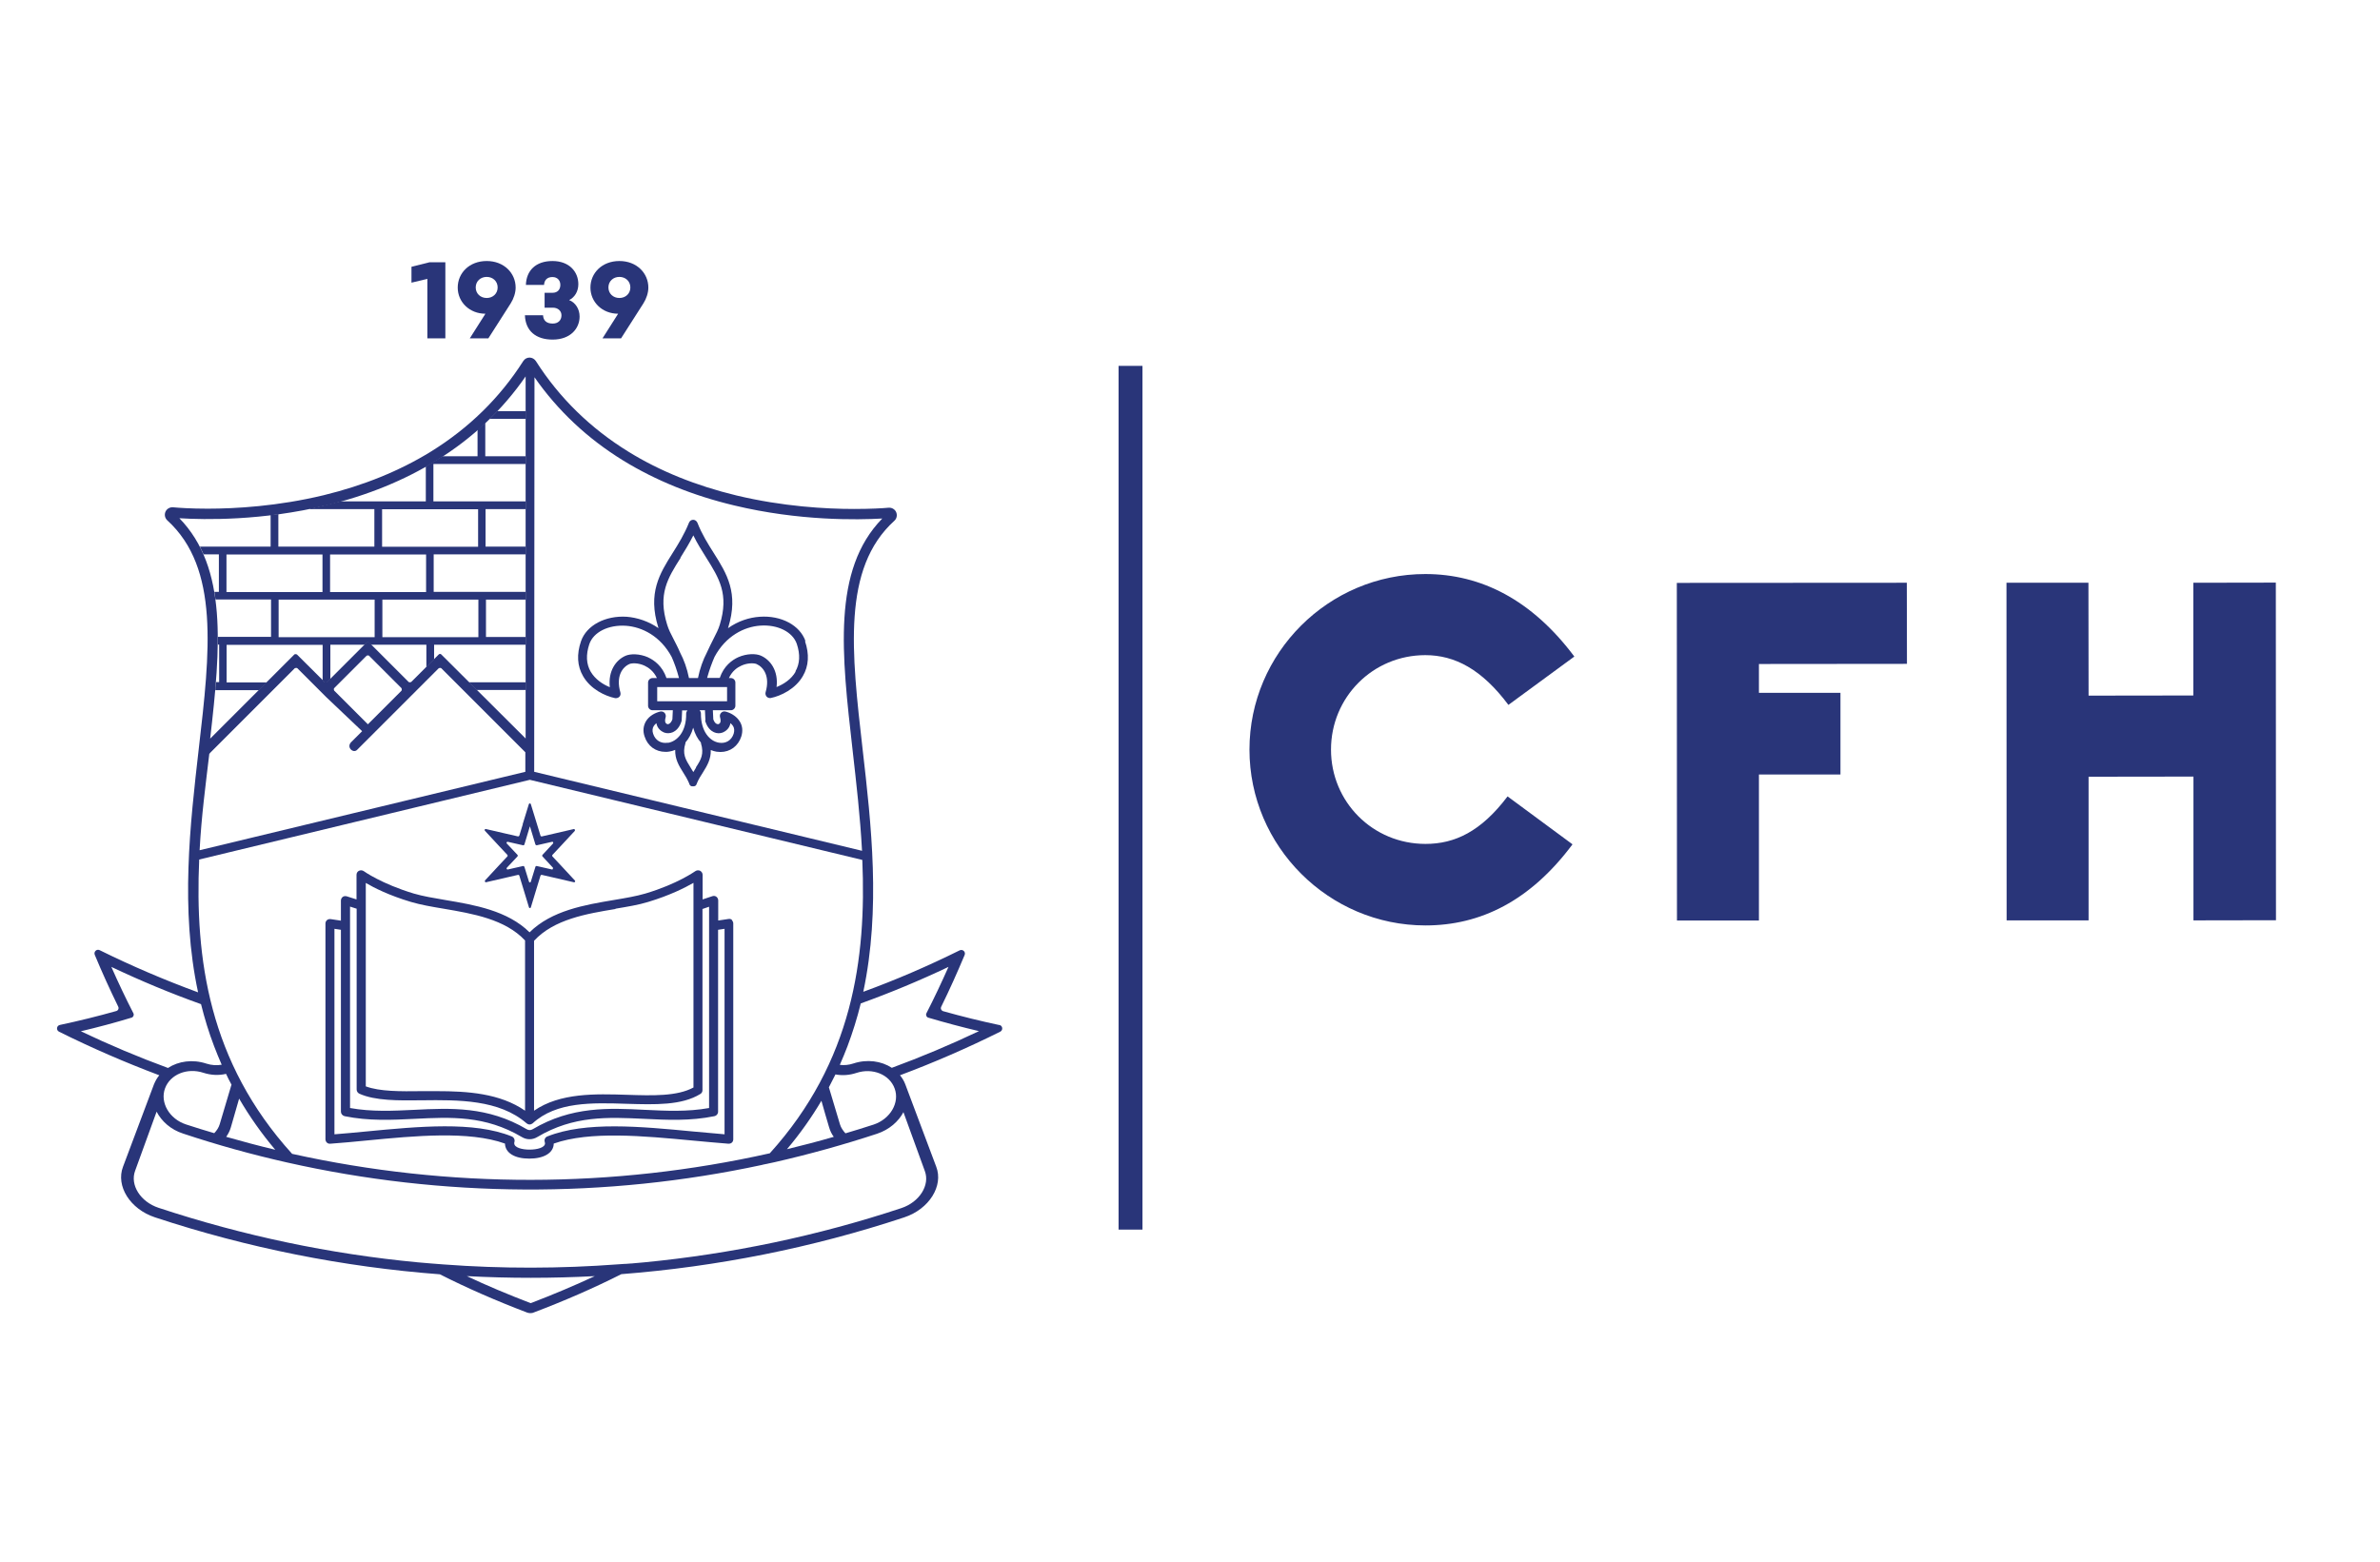
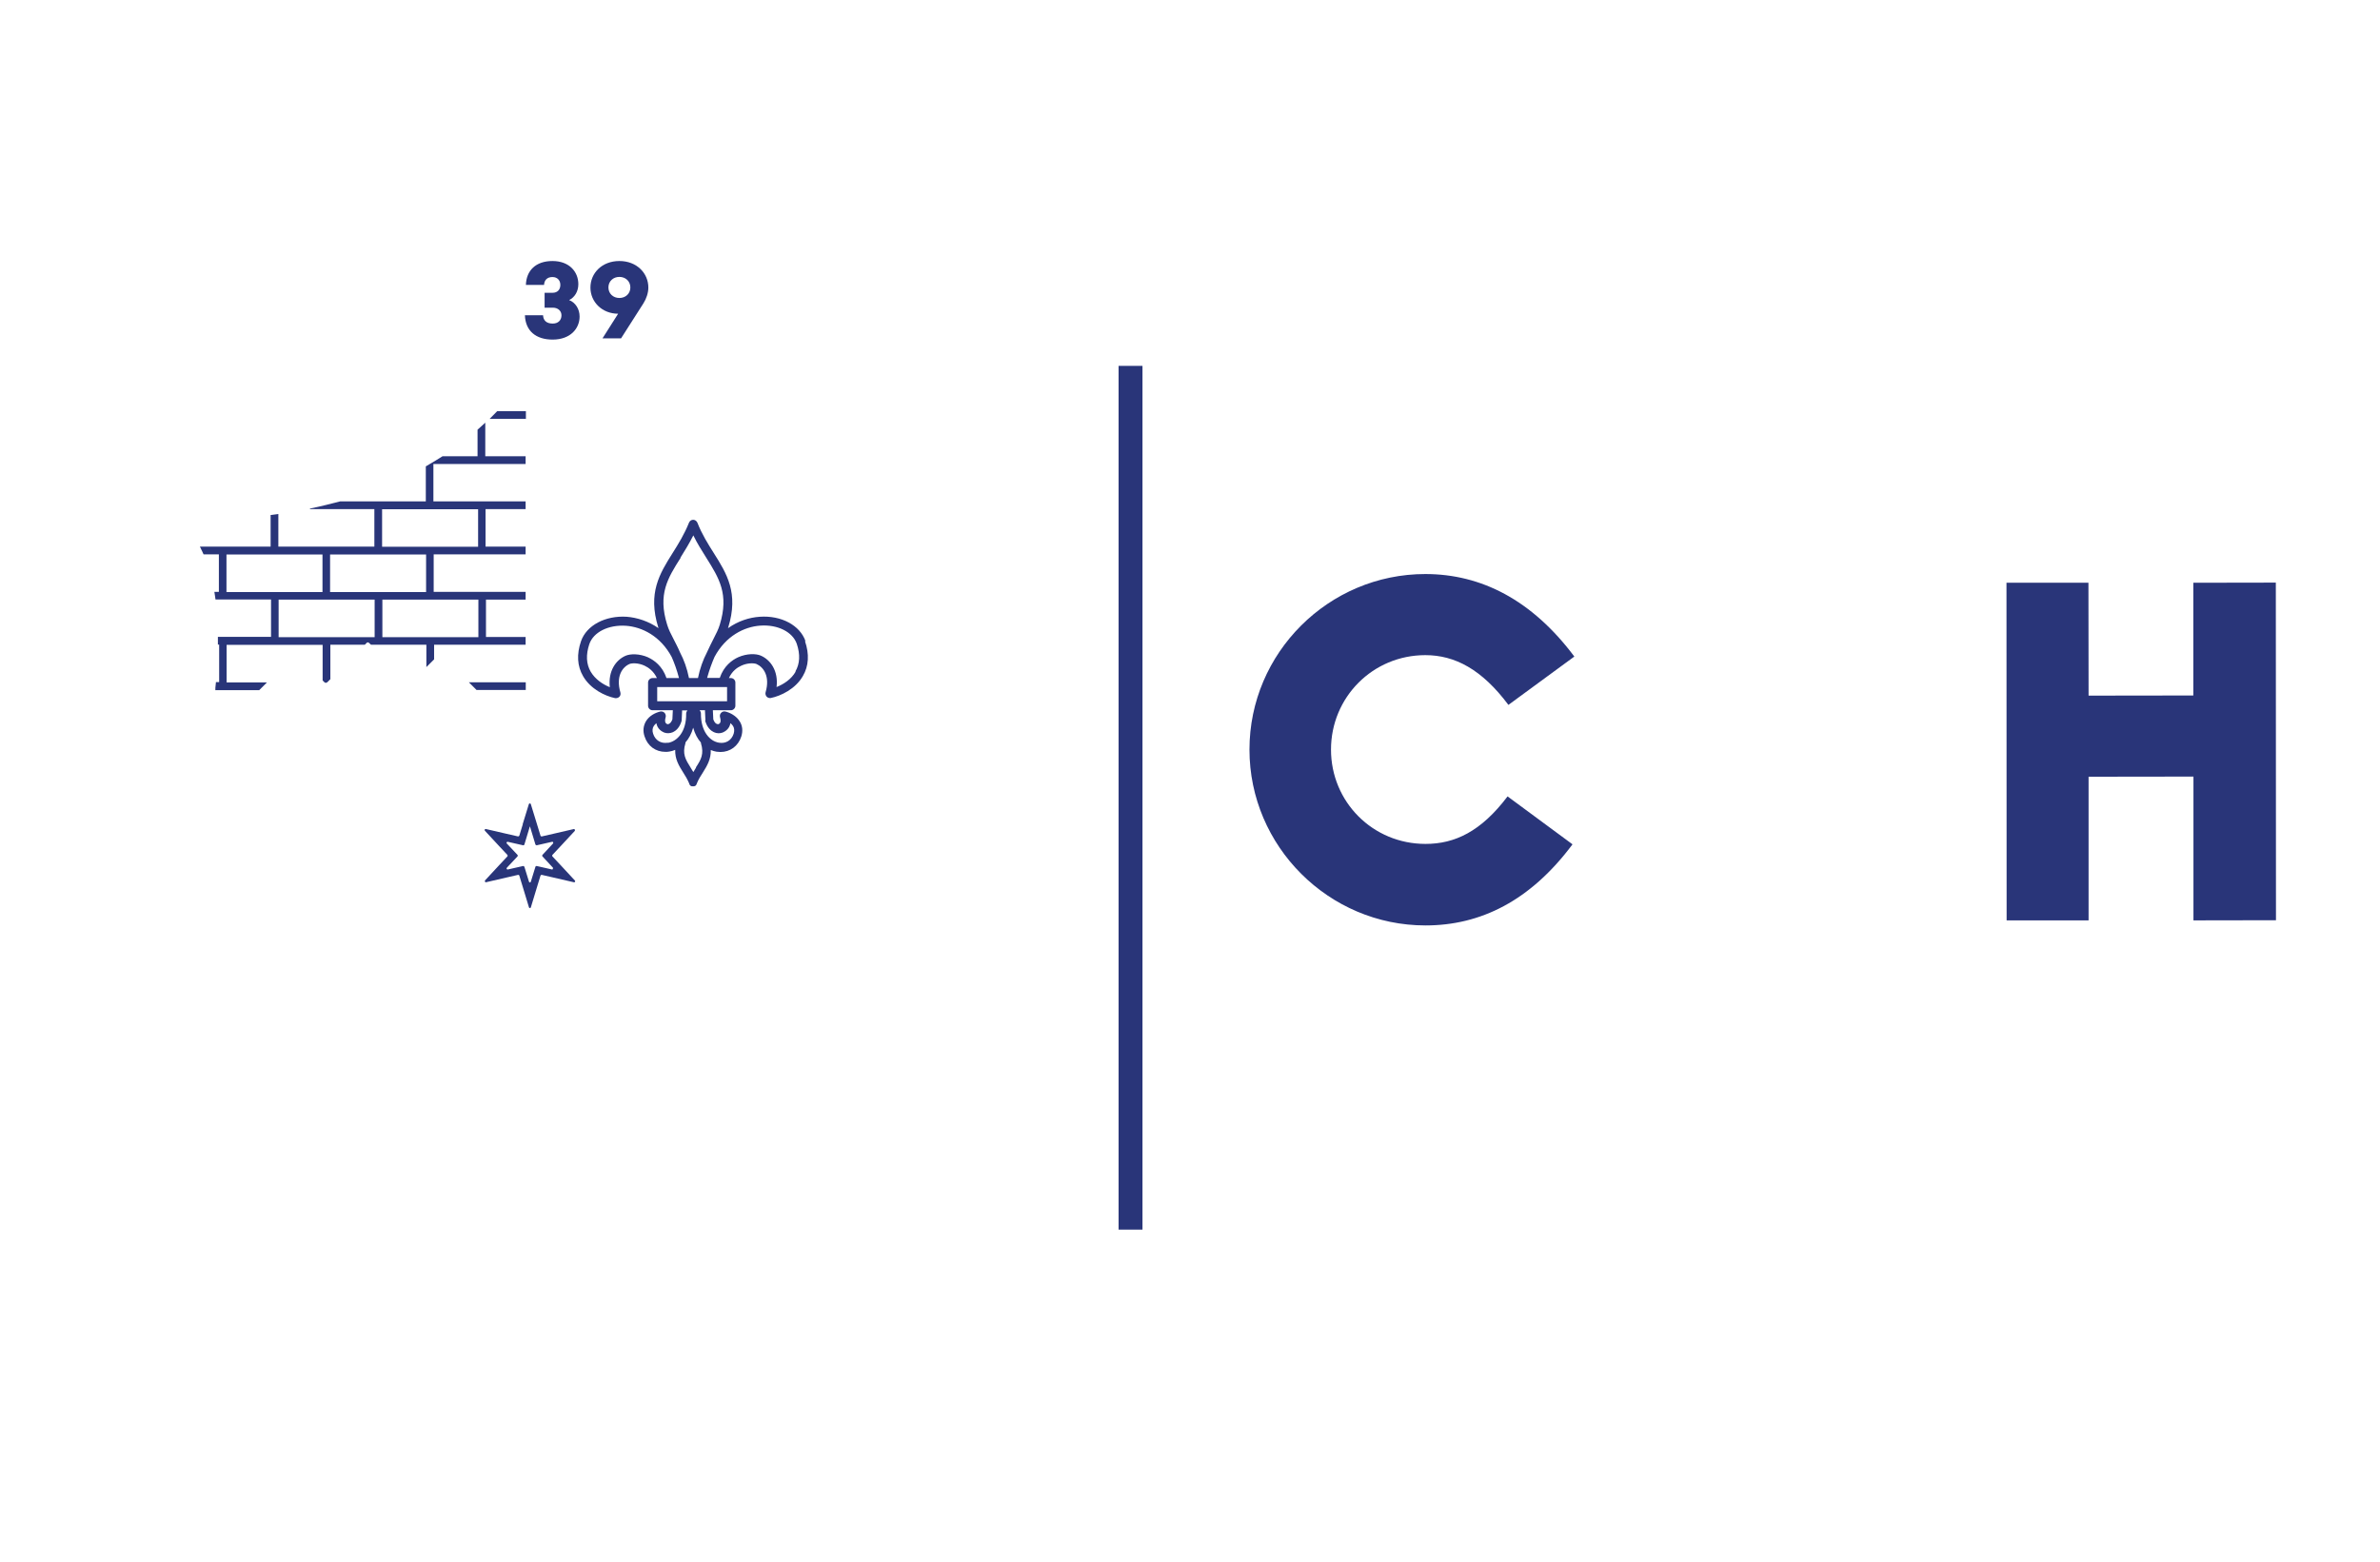
<svg xmlns="http://www.w3.org/2000/svg" id="Capa_1" version="1.1" viewBox="0 0 169.3 111.1">
  <defs>
    <style>
      .st0 {
        fill: #293579;
      }
    </style>
  </defs>
  <path class="st0" d="M56.6,47.78c-.31.55-.86.9-1.36,1.1.14-1.15-.43-1.94-1.13-2.24-.33-.14-.97-.16-1.6.12-.44.2-1.02.62-1.31,1.47h-.9c.17-.61.35-1.09.53-1.5.8-1.49,2.11-2.14,3.25-2.22,1.24-.09,2.31.45,2.6,1.3.25.75.22,1.41-.1,1.96M51.72,49.89h-4.97v-1.01h4.97v1.01ZM50.16,51.26s0,.06.02.08c.15.46.41.66.6.75.21.1.45.1.64.02.16-.07.47-.25.54-.66.08.06.14.13.19.21.09.15.1.33.04.54-.15.47-.56.72-1.04.64-.65-.1-1.3-.79-1.29-2.08,0-.09-.04-.17-.09-.23h.38s0,.04,0,.07l.03.65ZM49.52,54.6c-.06.1-.13.21-.2.33-.07-.12-.13-.22-.2-.33-.35-.56-.6-.96-.36-1.73,0-.02,0-.03,0-.05.24-.27.43-.62.55-1.05.12.44.31.79.55,1.06,0,.01,0,.03,0,.04.24.78,0,1.18-.36,1.73M47.5,52.84c-.48.08-.89-.17-1.04-.64-.07-.21-.05-.39.04-.54.05-.08.12-.15.19-.21.07.41.38.59.54.66.19.08.43.07.64-.02.19-.09.45-.29.6-.75.01-.03.01-.05.02-.08l.03-.65s0-.04,0-.07h.38c-.05.06-.09.14-.09.23.02,1.29-.64,1.97-1.29,2.08M46.11,46.77c-.63-.28-1.27-.26-1.6-.12-.7.3-1.26,1.09-1.13,2.24-.5-.2-1.04-.56-1.36-1.1-.32-.55-.35-1.21-.1-1.96.29-.86,1.36-1.39,2.6-1.31,1.15.08,2.46.73,3.26,2.22.18.41.36.89.52,1.5h-.89c-.29-.85-.87-1.27-1.31-1.47M48.4,39.68c.31-.5.63-1.01.92-1.59.28.58.61,1.09.92,1.59.91,1.45,1.63,2.59.96,4.77-.1.33-.26.64-.45,1.01-.14.28-.3.59-.47.97-.27.52-.49,1.12-.63,1.81h-.64c-.14-.7-.36-1.3-.63-1.81-.16-.38-.33-.69-.47-.97-.19-.36-.35-.68-.45-1.01-.68-2.18.04-3.32.96-4.77M57.3,45.62c-.39-1.13-1.72-1.85-3.26-1.74-.74.05-1.53.3-2.25.81,0-.01,0-.03.01-.04.76-2.46-.1-3.84-1.03-5.31-.41-.65-.84-1.33-1.16-2.15-.05-.12-.17-.21-.3-.21s-.25.08-.3.21c-.33.82-.75,1.5-1.16,2.15-.92,1.46-1.79,2.85-1.02,5.31,0,.01,0,.03.01.04-.72-.5-1.52-.75-2.25-.81-1.53-.1-2.87.61-3.26,1.74-.32.93-.27,1.77.15,2.49.53.92,1.56,1.41,2.28,1.56.02,0,.04,0,.06,0,.09,0,.18-.04.24-.1.08-.08.1-.2.07-.31-.33-1.14.14-1.8.65-2.02.17-.07.62-.09,1.07.12.28.13.65.39.88.88h-.31c-.18,0-.32.15-.32.32v1.65c0,.18.15.32.32.32h1.44s0,.02,0,.04l-.03.61c-.06.16-.14.27-.24.32-.06.03-.1.02-.12.02-.08-.04-.23-.1-.12-.49.03-.11,0-.22-.07-.31-.08-.08-.19-.12-.3-.1-.33.07-.8.29-1.04.71-.18.32-.22.68-.09,1.06.22.69.79,1.1,1.48,1.1.09,0,.19,0,.28-.02.14-.02.28-.06.42-.12-.02.67.27,1.13.55,1.58.16.25.32.51.45.82h0s0,.01,0,.02c0,.01.01.02.02.04,0,0,0,.01.01.02,0,.01.02.02.02.03,0,0,0,0,.01.01.01.01.03.02.04.04,0,0,0,0,0,0,.01,0,.03.02.04.02,0,0,0,0,0,0,0,0,0,0,.01,0,.01,0,.02,0,.04.01,0,0,.01,0,.02,0,.02,0,.04,0,.05,0,.02,0,.04,0,.05,0,0,0,.01,0,.02,0,.01,0,.02,0,.04-.01,0,0,0,0,.01,0,0,0,0,0,0,0,.01,0,.03-.01.04-.02,0,0,0,0,.01,0,.01-.01.03-.02.04-.04,0,0,0,0,.01-.01,0,0,.02-.02.02-.03,0,0,0-.01.01-.02,0-.01.01-.02.02-.04,0,0,0,0,0-.01,0,0,0,0,0,0,.12-.31.29-.57.45-.82.28-.45.57-.92.55-1.58.13.05.27.1.41.12.1.01.19.02.28.02.69,0,1.26-.42,1.48-1.1.12-.38.09-.75-.1-1.06-.25-.42-.72-.65-1.04-.72-.11-.02-.22.01-.3.1-.08.08-.1.2-.07.31.11.39-.04.46-.12.49-.01,0-.05.01-.12-.02-.1-.04-.18-.16-.24-.32l-.03-.61s0-.02,0-.04h1.28c.18,0,.32-.15.32-.32v-1.65c0-.18-.15-.32-.32-.32h-.14c.23-.5.59-.75.88-.88.45-.21.9-.19,1.08-.12.5.22.98.87.65,2.01-.03.11,0,.22.07.31.08.08.19.12.3.1.72-.15,1.75-.64,2.28-1.56.42-.72.47-1.56.15-2.49" />
-   <path class="st0" d="M51.55,80.7c-.72-.06-1.46-.13-2.24-.2-3.76-.36-7.66-.73-10.37.35-.16.06-.24.23-.19.39.01.04.02.07.02.1,0,.31-.57.45-1.1.45s-1.09-.14-1.09-.45c0-.03,0-.06.01-.08.05-.16-.02-.34-.19-.41-2.7-1.09-6.6-.71-10.37-.35-.78.07-1.52.15-2.24.2v-14.62l.46.07v12.94c0,.15.11.28.26.32,1.71.35,3.37.27,4.98.19,2.59-.13,5.03-.25,7.64,1.3.17.1.35.15.54.15s.37-.05.54-.15c2.6-1.55,5.05-1.42,7.63-1.3,1.61.08,3.27.16,4.98-.19.15-.03.26-.16.26-.32v-12.94l.46-.07v14.62ZM24.9,64.5l.47.15v12.86c0,.13.07.24.19.3,1.14.51,2.76.49,4.47.47,2.57-.03,5.48-.06,7.43,1.64.06.05.13.08.21.08s.16-.03.22-.08c1.68-1.55,4.23-1.47,6.7-1.39,2.01.06,3.9.12,5.23-.7.1-.06.15-.16.15-.27v-12.89l.47-.16v14.32c-1.54.28-3.08.2-4.56.13-2.57-.13-5.22-.26-7.99,1.38-.13.08-.29.08-.42,0-2.77-1.64-5.43-1.51-8-1.38-1.49.07-3.03.15-4.57-.13v-14.32ZM26.01,62.81c.59.35,1.68.9,3.23,1.36.68.2,1.47.34,2.32.48,2.05.35,4.37.74,5.79,2.26v12.11c-1.79-1.24-4.1-1.39-6.28-1.39-.35,0-.7,0-1.04,0-1.55.02-3.01.03-4.01-.34v-14.49ZM43.78,64.65c.84-.14,1.64-.27,2.32-.48,1.56-.47,2.64-1.02,3.23-1.36v14.56c-1.16.63-2.89.58-4.72.52-2.25-.07-4.77-.15-6.62,1.13v-12.09c1.42-1.53,3.73-1.92,5.79-2.26M52.08,65.45c-.07-.06-.17-.09-.26-.07l-.73.11v-1.43c0-.1-.05-.2-.13-.26-.08-.06-.19-.08-.29-.04l-.69.23v-1.75c0-.12-.07-.23-.18-.29-.11-.05-.24-.04-.34.03-.01,0-1.26.91-3.55,1.59-.64.19-1.41.32-2.24.46-2.09.35-4.43.75-6,2.3-1.57-1.55-3.92-1.95-6-2.3-.82-.14-1.6-.27-2.24-.46-2.29-.69-3.54-1.58-3.55-1.59-.1-.07-.23-.08-.34-.03-.11.05-.18.16-.18.29v1.75l-.69-.22c-.1-.03-.21-.02-.29.04-.08.06-.13.16-.13.26v1.43l-.73-.11c-.09-.01-.19.01-.26.07-.07.06-.11.15-.11.24v15.35c0,.09.04.18.1.24.07.06.15.09.24.08.84-.06,1.69-.14,2.6-.23,3.41-.33,7.27-.7,9.83.22.02.66.68,1.07,1.73,1.07s1.73-.41,1.74-1.07c2.56-.91,6.42-.54,9.83-.22.91.08,1.77.17,2.6.23.09,0,.18-.02.24-.08.07-.06.1-.15.1-.24v-15.35c0-.09-.04-.18-.11-.24" />
  <path class="st0" d="M37.7,58.8l.39,1.29s.05.05.08.05l1.1-.25c.07-.02.11.06.07.12l-.76.82s-.02.07,0,.09l.76.82s0,.13-.07.12l-1.1-.25s-.07.01-.08.05l-.33,1.07c-.02.07-.11.07-.13,0l-.33-1.07s-.05-.05-.08-.05l-1.1.25c-.07.01-.11-.07-.07-.12l.77-.82s.02-.07,0-.09l-.77-.82c-.05-.05,0-.13.07-.12l1.1.25s.07-.01.08-.05l.39-1.29ZM37.19,58.64l-.25.82s-.05.05-.08.05l-.83-.19-1.47-.34c-.07-.02-.11.07-.07.12l1.03,1.11.58.62s.02.07,0,.09l-.58.62-1.03,1.11s0,.13.07.12l1.47-.34.83-.19s.07.01.08.05l.25.82.44,1.45c.02.06.11.06.13,0l.44-1.45.25-.82s.05-.06.08-.05l.83.19,1.47.34c.07.01.11-.07.07-.12l-1.03-1.11-.58-.62s-.02-.07,0-.09l.58-.62,1.03-1.11s0-.13-.07-.12l-1.47.34-.83.19s-.07-.01-.08-.05l-.25-.82-.44-1.43c-.02-.07-.12-.07-.14,0l-.44,1.43Z" />
-   <path class="st0" d="M63.44,75.97c-.75-.49-1.76-.63-2.73-.31-.33.11-.66.14-.97.1.19-.43.37-.87.54-1.31.38-1.01.7-2.04.95-3.06,2.11-.76,4.2-1.63,6.24-2.6-.49,1.1-1.01,2.21-1.57,3.3-.06.12,0,.27.13.31,1.18.35,2.38.67,3.61.96-2.04.97-4.11,1.84-6.2,2.61M64.26,79.11c.51,1.41,1.02,2.81,1.53,4.21.37,1-.38,2.2-1.67,2.63-5.97,1.98-12.11,3.26-18.3,3.86-.15.01-.3.03-.45.04,0,0,0,0-.01,0-.14.01-.28.02-.43.04-.01,0-.03,0-.04,0-.13.01-.26.02-.39.03-.02,0-.05,0-.07,0-.15.01-.29.02-.44.03-4.13.31-8.29.32-12.42.01-.61-.04-1.22-.1-1.84-.15-6.24-.59-12.43-1.89-18.45-3.88-1.3-.43-2.04-1.63-1.67-2.63.51-1.4,1.02-2.81,1.53-4.21.36.69,1.01,1.28,1.89,1.56,2.43.81,4.89,1.49,7.37,2.05,11.12,2.51,22.66,2.57,33.8.18.02,0,.05-.01.07-.02.08-.02.16-.03.24-.05.05,0,.09-.02.14-.03.06-.01.13-.03.19-.04.09-.02.18-.04.28-.06,2.45-.56,4.87-1.23,7.27-2.02.87-.29,1.53-.87,1.89-1.56M37.76,92.71h-.02c-1.61-.62-3.12-1.25-4.53-1.92,3.03.16,6.07.16,9.1,0-1.42.66-2.93,1.3-4.55,1.92M5.75,73.37c1.22-.29,2.43-.61,3.61-.97.13-.04.19-.19.13-.31-.56-1.09-1.08-2.19-1.57-3.3,2.09.99,4.22,1.88,6.38,2.65.25,1,.55,2,.93,2.99.17.44.35.89.54,1.32-.35.06-.72.04-1.09-.08-.97-.32-1.98-.18-2.73.31-2.1-.77-4.16-1.64-6.2-2.61M16.42,80.21c.2-.68.39-1.36.59-2.05.74,1.27,1.59,2.48,2.57,3.64-1.17-.28-2.33-.59-3.49-.92.15-.21.26-.43.33-.67M16.46,77.19c-.28.93-.56,1.86-.83,2.79-.07.24-.21.45-.39.64-.67-.2-1.34-.4-2-.62-1.2-.39-1.87-1.57-1.5-2.57.37-1,1.58-1.48,2.72-1.11.55.18,1.11.2,1.62.08.12.26.25.52.39.77M58.97,77.34c.16-.3.31-.6.46-.9.48.09.99.06,1.5-.11,1.13-.37,2.34.1,2.71,1.11.37,1-.3,2.17-1.5,2.57-.67.22-1.33.42-2,.62-.17-.19-.32-.4-.39-.64-.26-.88-.53-1.76-.79-2.64M58.43,78.31c.18.63.36,1.27.55,1.9.07.24.18.47.33.67-1.1.32-2.22.61-3.33.88.93-1.1,1.75-2.26,2.46-3.46M14.17,61.15l23.52-5.67,23.65,5.7c.3,7.01-.69,14.36-6.58,20.87-11.18,2.51-22.79,2.52-33.98.04-5.93-6.53-6.92-13.91-6.61-20.94M14.9,53.63l.04-.06,6.03-6.03s.13-.05.18,0l1.63,1.63.42.42,2.56,2.43-.78.78c-.36.37.15.82.42.55l.78-.78.42-.42,2.56-2.56.42-.42,1.63-1.63s.13-.05.18,0l5.98,5.98v1.39s-23.17,5.58-23.17,5.58c.13-2.44.42-4.58.69-6.87M28.57,49.13l-2.4,2.4-2.4-2.4s-.05-.12,0-.17l2.31-2.31s.12-.05.17,0l2.31,2.31s.05.12,0,.17M12.79,36.87c1.74.11,5.86.19,10.43-.92,2.91-.7,5.55-1.78,7.83-3.19,2.55-1.57,4.68-3.58,6.34-5.98v25.76s-6-5.98-6-5.98c-.05-.05-.13-.05-.18,0l-1.96,1.96s-.13.05-.18,0l-2.81-2.81s-.13-.05-.18,0l-2.81,2.81s-.13.05-.18,0l-1.97-1.96s-.13-.05-.18,0l-5.99,5.99c.75-6.52,1.24-12.15-2.19-15.68M38.02,26.84c1.66,2.38,3.78,4.37,6.32,5.93,2.3,1.41,4.95,2.49,7.89,3.19,4.62,1.11,8.77,1.03,10.53.93-3.58,3.67-2.89,9.63-2.11,16.49.26,2.3.54,4.7.67,7.15l-23.32-5.62.02-28.07ZM71.1,72.93c-1.36-.29-2.7-.62-4.01-.99-.13-.04-.2-.18-.14-.31.6-1.22,1.15-2.45,1.67-3.69.09-.22-.14-.43-.35-.33-2.24,1.11-4.53,2.1-6.86,2.95,1.25-5.9.57-11.88-.05-17.27-.79-6.9-1.47-12.86,2.26-16.24.17-.15.22-.4.13-.61-.08-.19-.28-.32-.49-.32-.01,0-.03,0-.04,0-.42.04-1.29.09-2.47.09-1.99,0-5.06-.17-8.36-.96-2.86-.69-5.45-1.73-7.68-3.11-2.71-1.67-4.93-3.84-6.59-6.45h0c-.1-.15-.27-.25-.45-.25s-.35.09-.45.25c-1.66,2.61-3.87,4.77-6.57,6.44-2.22,1.37-4.78,2.41-7.62,3.1-3.27.79-6.29.96-8.26.96-1.18,0-2.06-.06-2.47-.1-.02,0-.03,0-.04,0-.21,0-.41.13-.49.32-.09.21-.04.45.13.61,3.72,3.39,3.04,9.35,2.24,16.24-.62,5.41-1.32,11.42-.05,17.34-2.37-.87-4.71-1.87-7-3-.21-.11-.44.11-.35.33.51,1.23,1.07,2.46,1.67,3.69.06.12,0,.27-.14.31-1.31.37-2.65.7-4.01.99-.24.05-.28.37-.06.48,2.33,1.16,4.71,2.19,7.13,3.1-.16.19-.28.41-.38.65-.73,1.95-1.47,3.91-2.2,5.86-.52,1.36.49,3.01,2.28,3.6,6.6,2.18,13.4,3.53,20.26,4.05,1.91.97,3.97,1.87,6.2,2.72.06.02.12.04.19.04h.09c.07,0,.13-.01.19-.04,2.24-.85,4.32-1.76,6.24-2.73,6.81-.53,13.57-1.87,20.12-4.04,1.79-.59,2.8-2.25,2.28-3.6-.73-1.95-1.47-3.91-2.2-5.86-.09-.24-.22-.46-.38-.65,2.41-.9,4.8-1.94,7.13-3.1.22-.11.18-.43-.06-.48" />
  <polygon class="st0" points="33.35 48.54 33.9 49.09 37.4 49.09 37.4 48.54 33.35 48.54" />
  <path class="st0" d="M34.01,36.23h-6.83v2.67h6.83v-2.67ZM22.94,39.45h-6.83v2.67h6.83v-2.67ZM30.31,39.45h-6.83v2.67h6.83v-2.67ZM26.65,42.66h-6.83v2.67h6.83v-2.67ZM34.03,42.66h-6.83v2.67h6.83v-2.67ZM15.32,49.09v-.15c.02-.13.03-.26.04-.39v-.02h.23v-2.67h-.09v-.27s0-.28,0-.28h3.78v-2.66h-3.95l-.04-.28s-.04-.26-.04-.26h.02s.3,0,.3,0v-2.67h-1.09l-.05-.11s-.03-.07-.05-.11c-.01-.03-.03-.07-.05-.1-.02-.04-.03-.07-.05-.11-.02-.03-.06-.12-.06-.12h.02s5.01,0,5.01,0v-2.25h.01c.17-.02.34-.04.52-.07h.02s0,2.32,0,2.32h6.83v-2.67h-4.58v-.04c.39-.08.78-.16,1.16-.26.33-.08.66-.16.99-.25h6.09v-2.49h0c.25-.15.5-.3.74-.44.15-.09.3-.19.45-.28h2.49v-1.89h0c.18-.16.35-.32.52-.47l.03-.03v2.39h2.87v.55h-6.56v2.66h6.56v.55h-2.85v2.67h2.85v.55h-6.54v2.67h6.54v.55h-2.82v2.66h2.82v.55h-6.51v1.04l-.55.55v-1.59h-3.94l-.15-.14s-.05-.03-.07-.03c-.03,0-.05.01-.08.03l-.14.14h-2.45v2.45l-.22.22s-.06.04-.1.04c-.04,0-.07-.01-.1-.04l-.13-.13v-2.53h-6.83v2.67h2.87l-.55.55h-3.14Z" />
  <path class="st0" d="M34.83,29.8l.03-.03c.17-.17.34-.34.51-.52h0s2.04,0,2.04,0v.55h-2.58Z" />
-   <polygon class="st0" points="30.55 18.66 29.27 18.98 29.27 20.11 30.4 19.84 30.4 24.07 31.68 24.07 31.68 18.66 30.55 18.66" />
-   <path class="st0" d="M34.62,21.2c-.44,0-.78-.31-.78-.75s.34-.75.78-.75.78.31.78.75-.34.75-.78.75M34.62,18.57c-1.24,0-2.06.86-2.06,1.89s.84,1.86,1.97,1.86l-1.11,1.75h1.32l1.59-2.49c.21-.33.35-.75.35-1.12,0-1.02-.82-1.89-2.06-1.89" />
  <path class="st0" d="M40.48,21.35c.4-.19.66-.62.66-1.13,0-.89-.65-1.65-1.84-1.65s-1.86.68-1.89,1.7h1.29c.02-.33.21-.56.6-.56.36,0,.56.25.56.56,0,.35-.22.56-.55.56h-.57v1.06h.59c.37,0,.61.24.61.54,0,.36-.24.59-.62.59-.45,0-.67-.22-.69-.59h-1.29c.04,1.11.78,1.73,1.97,1.73,1.28,0,1.92-.8,1.92-1.64,0-.53-.29-.99-.74-1.17" />
  <path class="st0" d="M44.06,21.2c-.44,0-.78-.31-.78-.75s.34-.75.78-.75.78.31.78.75-.34.75-.78.75M44.06,18.57c-1.24,0-2.06.86-2.06,1.89s.84,1.86,1.97,1.86l-1.11,1.75h1.32l1.59-2.49c.21-.33.35-.75.35-1.12,0-1.02-.82-1.89-2.06-1.89" />
  <path class="st0" d="M107.24,56.66l4.62,3.41c-3,4.02-6.54,5.77-10.46,5.77-6.88,0-12.52-5.63-12.52-12.51,0-6.88,5.63-12.49,12.51-12.49,3.98,0,7.59,1.85,10.6,5.87l-4.69,3.44c-1.89-2.53-3.81-3.54-5.91-3.54-3.74,0-6.71,3-6.71,6.72s2.97,6.71,6.72,6.71c2.09,0,3.95-.88,5.84-3.38" />
-   <polygon class="st0" points="119.28 41.47 135.64 41.46 135.65 47.23 125.12 47.24 125.12 49.29 130.92 49.29 130.92 55.1 125.12 55.1 125.12 65.49 119.29 65.49 119.28 41.47" />
  <polygon class="st0" points="156.03 55.25 148.57 55.26 148.57 65.48 142.74 65.48 142.73 41.46 148.56 41.46 148.57 49.49 156.02 49.48 156.02 41.46 161.89 41.45 161.9 65.47 156.03 65.48 156.03 55.25" />
  <rect class="st0" x="79.57" y="26.03" width="1.7" height="61.45" />
</svg>